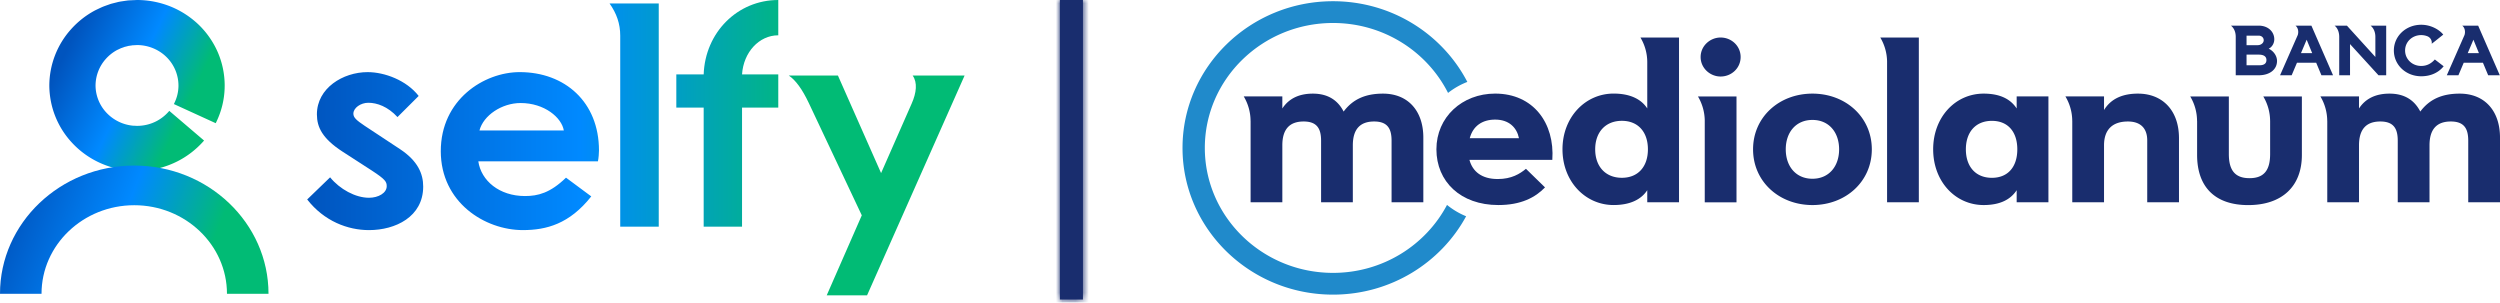
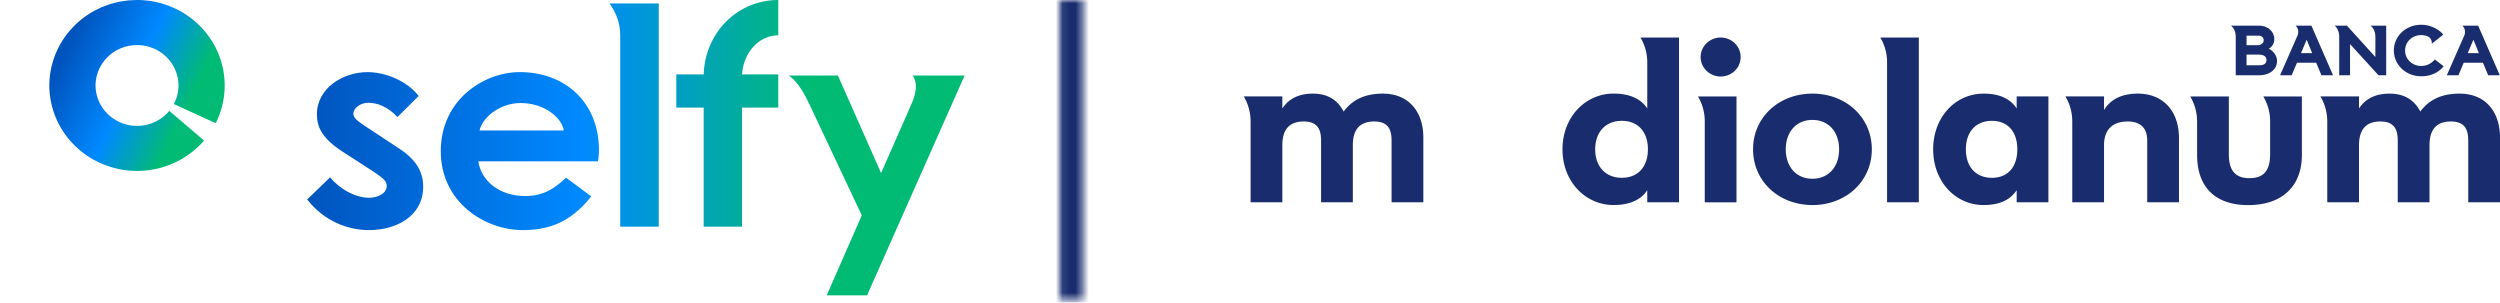
<svg xmlns="http://www.w3.org/2000/svg" width="380" height="46" fill="none">
  <path d="M279.545 22.7c0-2.59-1.547-4.471-4.054-4.471-2.512 0-4.056 1.881-4.056 4.47 0 2.587 1.544 4.471 4.056 4.471 2.507 0 4.054-1.884 4.054-4.47zm-13.079 0c0-4.894 3.956-8.47 9.025-8.47 5.064 0 9.025 3.576 9.025 8.47 0 4.892-3.961 8.468-9.025 8.468-5.069 0-9.025-3.576-9.025-8.469zm40.165 0c0-2.636-1.4-4.33-3.862-4.33s-3.957 1.694-3.957 4.33c0 2.634 1.495 4.327 3.957 4.327 2.462 0 3.862-1.693 3.862-4.328zm-12.79 0c0-4.894 3.376-8.47 7.672-8.47 2.512 0 4.101.844 5.021 2.258v-1.835h4.827v16.094h-4.827V28.91c-.92 1.411-2.509 2.257-5.021 2.257-4.296 0-7.672-3.576-7.672-8.469zm-104.794-8.048a7.334 7.334 0 011.039 3.744l.005.006v12.342h4.824v-8.658c0-2.4 1.062-3.62 3.236-3.62 2.025 0 2.654 1.08 2.654 2.916v9.362h4.825v-8.658c0-2.4 1.065-3.62 3.235-3.62 2.028 0 2.654 1.08 2.654 2.916v9.362h4.828v-9.832c0-4.048-2.318-6.681-6.131-6.681-2.654 0-4.586.842-5.984 2.726-.916-1.786-2.462-2.726-4.68-2.726-2.028 0-3.622.705-4.637 2.257v-1.836h-5.868zm57.477 12.372c-2.462 0-4.054-1.695-4.054-4.328 0-2.635 1.592-4.33 4.054-4.33 2.464 0 3.959 1.695 3.959 4.33 0 2.633-1.495 4.328-3.959 4.328zm3.864-21.32h-1.041a7.31 7.31 0 011.037 3.738v7.042c-.917-1.413-2.603-2.26-5.116-2.26-4.295 0-7.77 3.58-7.77 8.472 0 4.893 3.475 8.469 7.77 8.469 2.513 0 4.199-.848 5.116-2.257v1.835h4.827V5.703h-4.823zm11.146 5.926c1.641 0 3.042-1.27 3.042-2.962 0-1.693-1.401-2.966-3.042-2.966-1.594 0-3.039 1.273-3.039 2.966 0 1.692 1.445 2.963 3.039 2.963zm-2.403 3.029h-1.044a7.36 7.36 0 011.035 3.633v12.459h4.826V14.659h-4.817zm27.716-8.956h-1.045a7.322 7.322 0 011.033 3.587v21.453h4.828V5.703h-4.816zm38.131 8.527c-2.318 0-4.101.754-5.166 2.493v-2.07h-5.871a7.332 7.332 0 011.041 3.74l.003.01v12.343h4.827v-8.658c0-2.4 1.303-3.621 3.621-3.621 1.977 0 2.945 1.08 2.945 2.87v9.41h4.827v-9.74c0-4.284-2.559-6.776-6.227-6.776zm19.04.429a7.35 7.35 0 011.04 3.74l.002.003v5.01c0 2.446-.918 3.67-3.136 3.67-2.221 0-3.139-1.224-3.139-3.67v-8.753h-5.871a7.32 7.32 0 011.039 3.74l.007.008v5.145c0 4.8 2.654 7.622 7.77 7.622s8.155-2.822 8.155-7.622V14.66h-5.867zm8.682-.007a7.364 7.364 0 011.04 3.744l.005.006v12.342h4.824v-8.658c0-2.4 1.062-3.62 3.235-3.62 2.025 0 2.654 1.08 2.654 2.916v9.362h4.828v-8.658c0-2.4 1.062-3.62 3.233-3.62 2.028 0 2.654 1.08 2.654 2.916v9.362H380v-9.832c0-4.048-2.318-6.681-6.128-6.681-2.656 0-4.586.842-5.986 2.726-.919-1.786-2.463-2.726-4.681-2.726-2.027 0-3.621.705-4.636 2.257v-1.836H352.7zm-9.25-4.732c.659 0 1.048-.25 1.048-.796 0-.558-.44-.82-1.169-.82h-1.854V9.92h1.975zm-.279-3.053c.498 0 .913-.332.913-.75 0-.391-.305-.699-.769-.699h-1.84v1.449h1.696zm2.936 2.4c0 1.306-1.122 2.174-2.778 2.174h-3.498V5.607c0-.854-.342-1.413-.732-1.71h4.216c1.439 0 2.376.925 2.376 2.08 0 .57-.315 1.175-.852 1.424.756.356 1.268 1.106 1.268 1.866zm4.506-3.232l-.866 2.045h1.707l-.841-2.045zm-1.475 3.504l-.804 1.901h-1.765l2.691-6.117c.182-.582 0-1.176-.354-1.426h2.427l3.289 7.543h-1.766l-.794-1.901h-2.924zm13.563 1.901h-1.169l-4.327-4.738v4.739h-1.644V5.608c0-.855-.343-1.438-.707-1.71h1.878l4.324 4.762V5.608c0-.855-.352-1.415-.73-1.71h2.375v7.543zm8.735-1.367c-.744.928-1.914 1.52-3.411 1.52-2.329 0-4.158-1.723-4.158-3.92 0-2.185 1.829-3.909 4.158-3.909 1.51 0 2.777.772 3.35 1.497l-1.281 1.023-.474.367a1.055 1.055 0 00-.633-1.128l.061.024a2.64 2.64 0 00-1.023-.213c-1.378 0-2.451 1.033-2.451 2.339 0 1.318 1.073 2.351 2.451 2.351.949 0 1.595-.45 2.069-.984l1.342 1.033zm4.524-4.038l-.866 2.045h1.706l-.84-2.045zm-1.476 3.504l-.804 1.901h-1.765l2.692-6.117c.182-.582 0-1.176-.355-1.426h2.427l3.289 7.543h-1.766l-.793-1.901h-2.925z" fill="#192D6E" />
-   <path d="M219.947 31.147c-3.236 6.127-9.786 10.33-17.328 10.33-10.745 0-19.485-8.522-19.485-18.993 0-10.471 8.74-18.99 19.485-18.99 7.664 0 14.309 4.336 17.485 10.63a11.21 11.21 0 012.931-1.671C219.261 5.183 211.53.186 202.619.186c-12.617 0-22.876 10.003-22.876 22.298 0 12.296 10.259 22.299 22.876 22.299 8.764 0 16.392-4.838 20.232-11.911a11.377 11.377 0 01-2.904-1.725z" fill="#208ACB" />
-   <path d="M230.884 21.004c-.338-1.646-1.544-2.825-3.621-2.825-1.977 0-3.378.99-3.858 2.825h7.479zm-3.233 6.21c2.121 0 3.375-.803 4.295-1.555l2.895 2.824c-1.495 1.555-3.669 2.684-7.096 2.684-5.743 0-9.411-3.576-9.411-8.471 0-4.89 3.91-8.469 8.929-8.469 5.792 0 9.075 4.471 8.69 10.07h-12.6c.482 1.789 1.883 2.916 4.298 2.916z" fill="#192D6E" />
  <mask id="a" fill="#fff">
-     <path d="M164.606 0h-3.502v45.53h3.502V0z" />
+     <path d="M164.606 0h-3.502v45.53h3.502z" />
  </mask>
-   <path d="M164.606 0h-3.502v45.53h3.502V0z" fill="#192D6E" />
  <path d="M161.104 0v-300h-300V0h300zm3.502 0h300v-300h-300V0zm0 45.53v300h300v-300h-300zm-3.502 0h-300v300h300v-300zm0 254.47h3.502v-600h-3.502v600zM-135.394 0v45.53h600V0h-600zm300-254.47h-3.502v600h3.502v-600zm296.498 300V0h-600v45.53h600z" fill="#192D6E" mask="url(#a)" />
  <path d="M106.959 11.31h-4.158v5.05h4.158v18.094h5.831V16.359h5.508v-5.05h-5.508c.216-3.366 2.592-5.944 5.508-5.944V0c-6.21 0-11.123 4.945-11.339 11.31zM92.649.521c1.084 1.526 1.626 3.104 1.626 4.893v29.039h5.854V.522h-7.48zm-25.65 22.447c0 7.815 6.718 12.007 12.476 12.007 3.572 0 7.092-.932 10.397-5.123l-3.839-2.847c-2.399 2.329-4.265 2.794-6.238 2.794-3.892 0-6.664-2.328-7.091-5.278h18.181c.107-.466.16-1.294.16-1.656 0-7.349-5.171-11.903-12.05-11.903C73.558 10.963 67 15.155 67 22.97zm12.127-7.308c3.641 0 6.25 2.214 6.576 4.176H72.877c.598-2.314 3.423-4.176 6.249-4.176zM48.17 17.38c0 1.966.845 3.674 3.855 5.64l4.487 2.9c2.06 1.345 2.27 1.707 2.27 2.38 0 1.035-1.267 1.76-2.692 1.76-2.06 0-4.435-1.294-5.913-3.106l-3.485 3.364c2.587 3.312 6.177 4.658 9.398 4.658 4.013 0 8.236-2.018 8.236-6.624 0-1.915-.792-3.882-3.537-5.693l-5.333-3.52c-1.32-.88-1.742-1.293-1.742-1.862 0-.88 1.109-1.657 2.27-1.657 1.32 0 2.957.57 4.435 2.174l3.22-3.209c-1.847-2.38-5.173-3.622-7.76-3.622-3.749 0-7.709 2.432-7.709 6.417zm90.555-5.895c.747 1.044.587 2.61-.16 4.28l-4.64 10.545-6.559-14.825H119.9c1.013.678 2.026 2.036 3.039 4.176l8.053 17.07-5.333 12.164h6.133l14.826-33.41h-7.893z" fill="url(#paint0_linear_395_704)" />
  <path d="M33.137 8.019a13.09 13.09 0 00-2.887-4.213A13.473 13.473 0 0025.93.991 13.732 13.732 0 0020.828 0l-1.075.05a6.822 6.822 0 00-.335.023l-.459.065c-.097.016-.194.03-.292.044-.29.042-.59.086-.877.167l-.614.154c-.178.045-.362.091-.538.159L16.36.76c-.273.096-.556.195-.837.313-.355.163-.71.329-1.067.504a13.267 13.267 0 00-3.685 2.899A12.897 12.897 0 008.35 8.444a12.797 12.797 0 00-.852 4.553c.006 1.591.318 3.208.903 4.676a12.858 12.858 0 002.566 4.046 13.254 13.254 0 003.88 2.876 13.73 13.73 0 004.703 1.328c.421.025.843.045 1.288.06l.705-.018.08-.006a13.543 13.543 0 005.353-1.441 13.39 13.39 0 003.878-2.97l.165-.183-5.286-4.512-.164.183a6.4 6.4 0 01-1.837 1.407 6.366 6.366 0 01-2.445.673l-.46.019a12.36 12.36 0 00-.613-.03 6.376 6.376 0 01-4.047-1.99 6.092 6.092 0 01-1.644-4.121 6.115 6.115 0 011.55-4.025 6.293 6.293 0 011.73-1.37c.18-.082.359-.164.52-.244.093-.04.187-.071.282-.104.087-.03.174-.06.269-.098.053-.024.12-.039.19-.055l.35-.088c.096-.032.205-.046.321-.06.073-.01.146-.019.213-.031l.21-.035c.04-.004.08-.005.12-.006.034 0 .066-.002.096-.003.156-.007.312-.016.453-.026h.007c1.656 0 3.277.655 4.448 1.8a6.092 6.092 0 011.845 4.342v.059c0 .002.005.226-.042.653a5.963 5.963 0 01-.55 1.894l-.105.22 6.36 2.909.106-.222a12.62 12.62 0 001.248-5.065l.008-.448a12.815 12.815 0 00-1.015-4.972z" fill="url(#paint1_linear_395_704)" />
-   <path d="M0 44.653h6.312c0-7.422 6.323-13.46 14.095-13.46S34.5 37.231 34.5 44.653h6.313c0-10.746-9.155-19.488-20.407-19.488S0 33.907 0 44.653z" fill="url(#paint2_linear_395_704)" />
  <defs>
    <linearGradient id="paint0_linear_395_704" x1="46.693" y1="22.447" x2="146.619" y2="22.447" gradientUnits="userSpaceOnUse">
      <stop stop-color="#0054BE" />
      <stop offset=".415" stop-color="#0089FF" />
      <stop offset=".761" stop-color="#01BB75" />
    </linearGradient>
    <linearGradient id="paint1_linear_395_704" x1="9.928" y1="7.974" x2="33.8" y2="19.532" gradientUnits="userSpaceOnUse">
      <stop stop-color="#0054BE" />
      <stop offset=".415" stop-color="#0089FF" />
      <stop offset=".761" stop-color="#01BB75" />
    </linearGradient>
    <linearGradient id="paint2_linear_395_704" x1="1.49" y1="31.034" x2="39.461" y2="45.639" gradientUnits="userSpaceOnUse">
      <stop stop-color="#0054BE" />
      <stop offset=".415" stop-color="#0089FF" />
      <stop offset=".761" stop-color="#01BB75" />
    </linearGradient>
  </defs>
</svg>